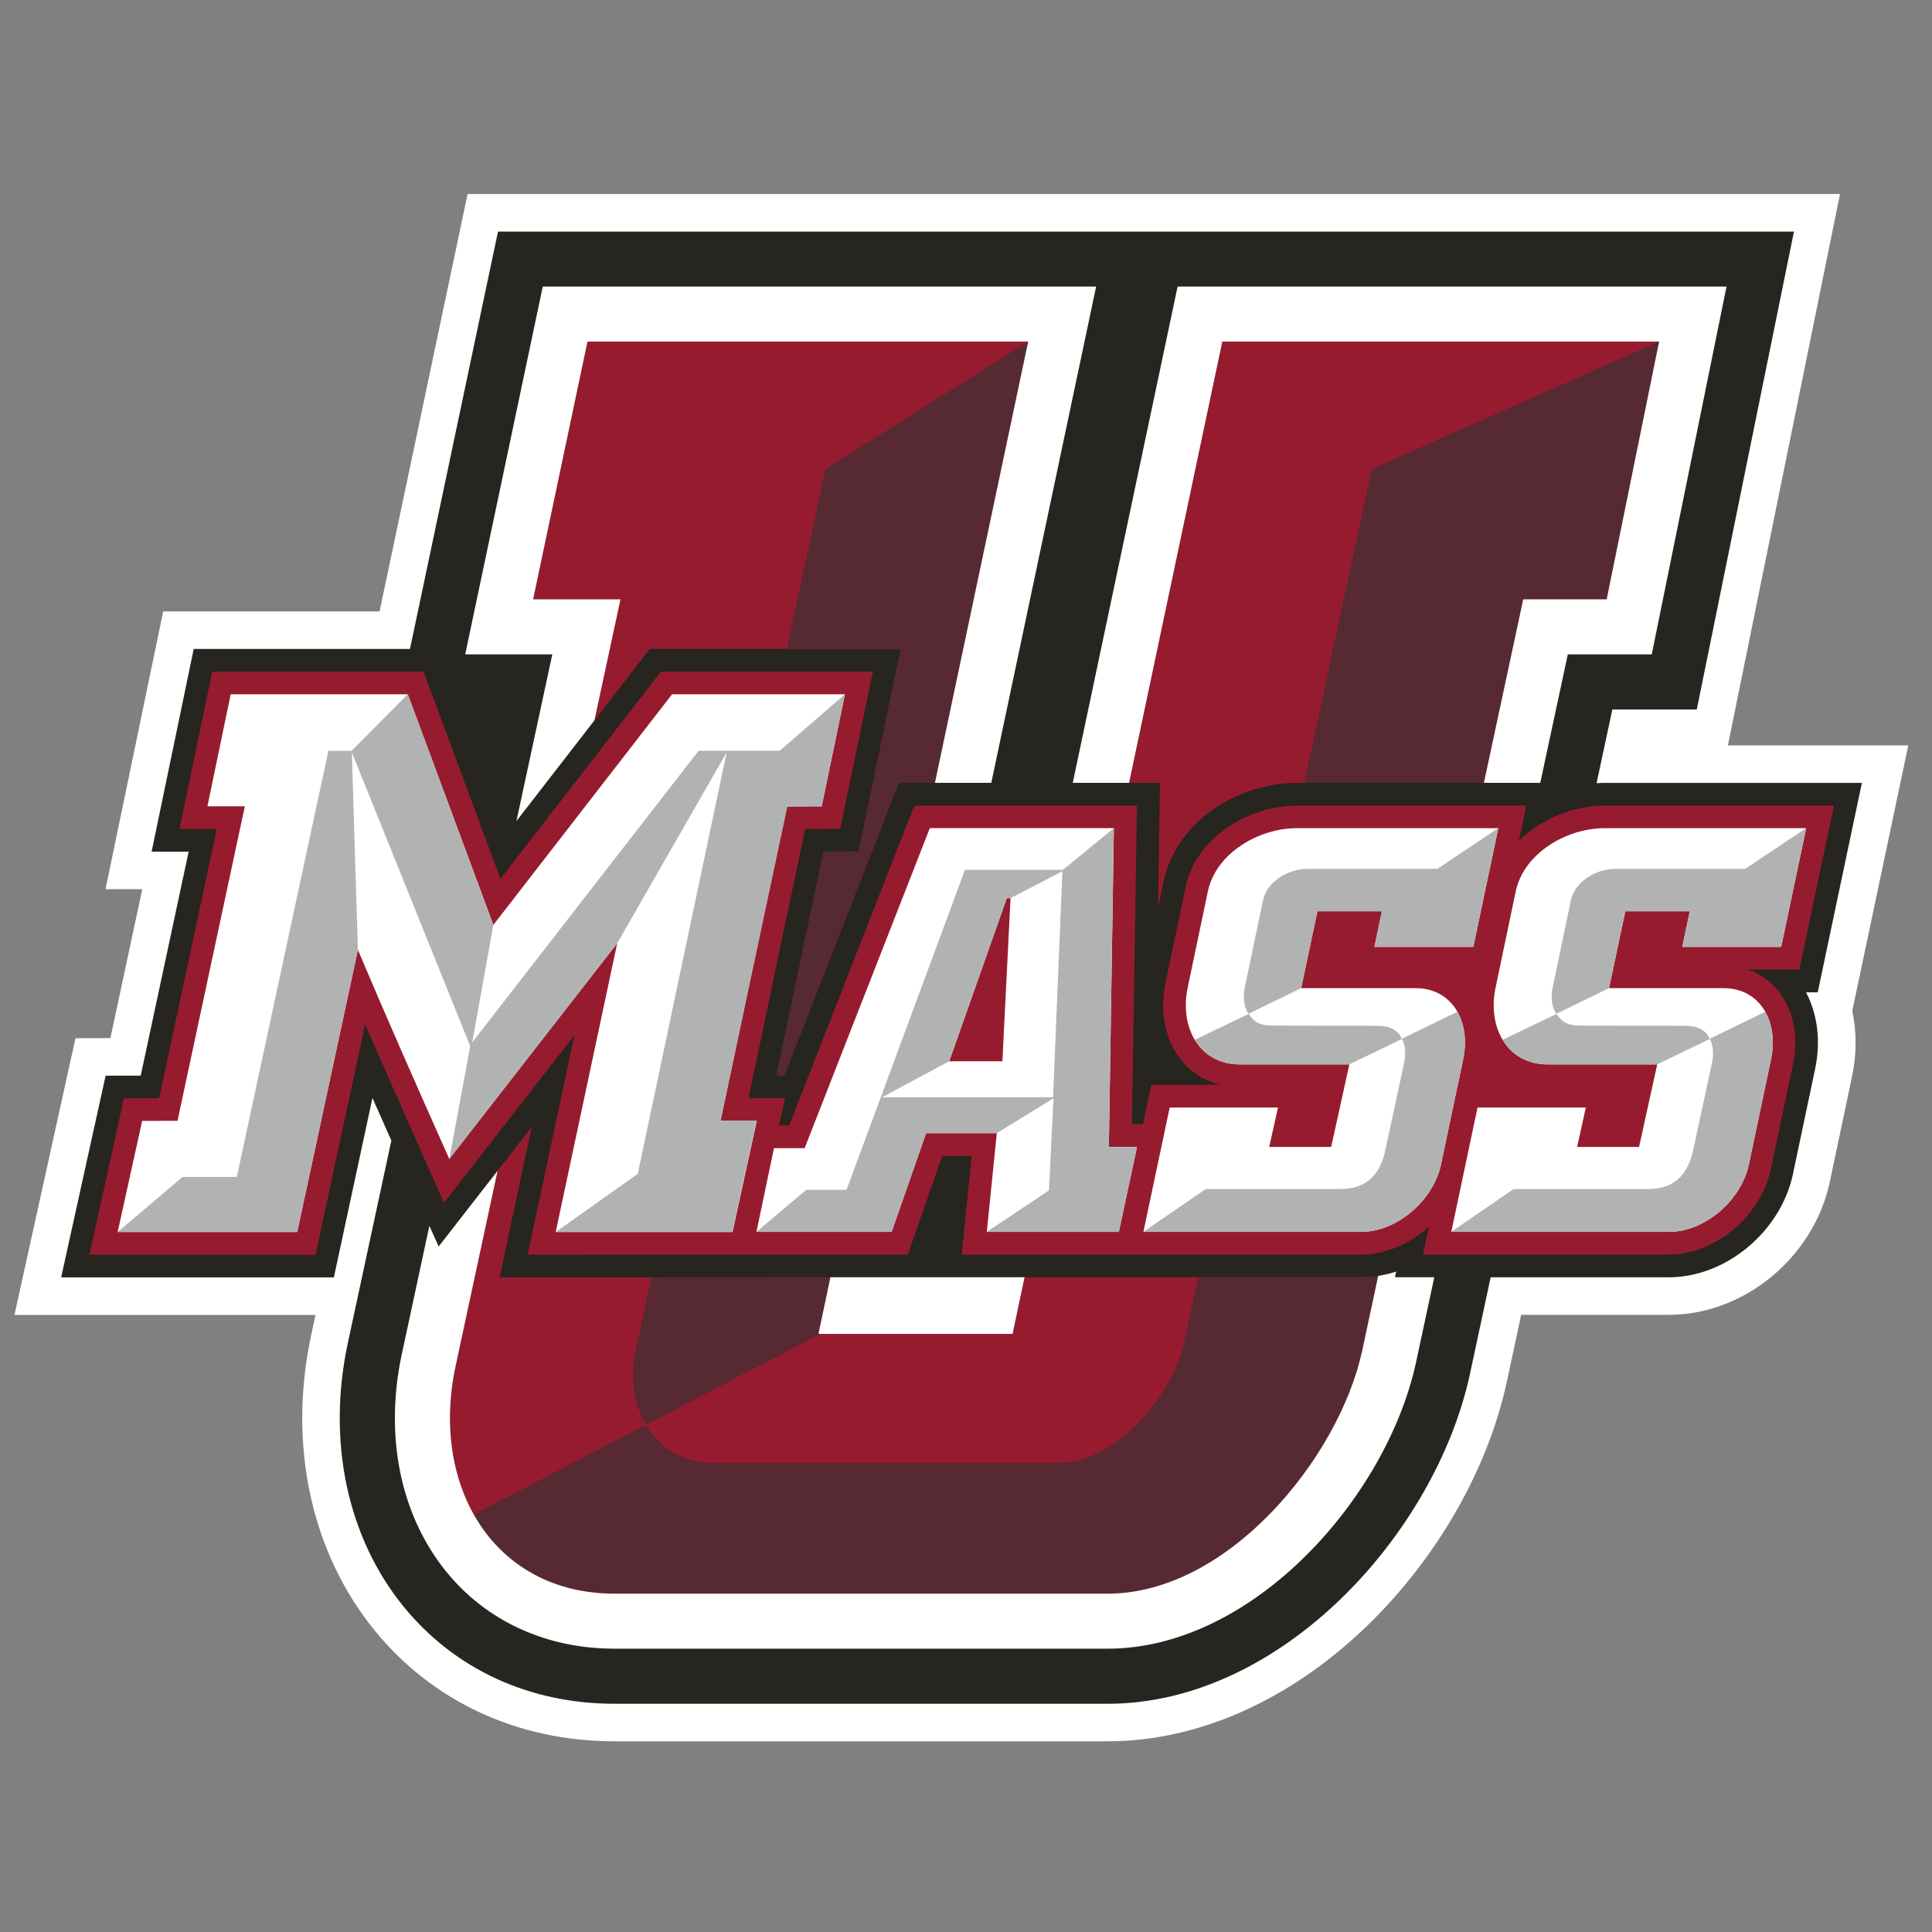
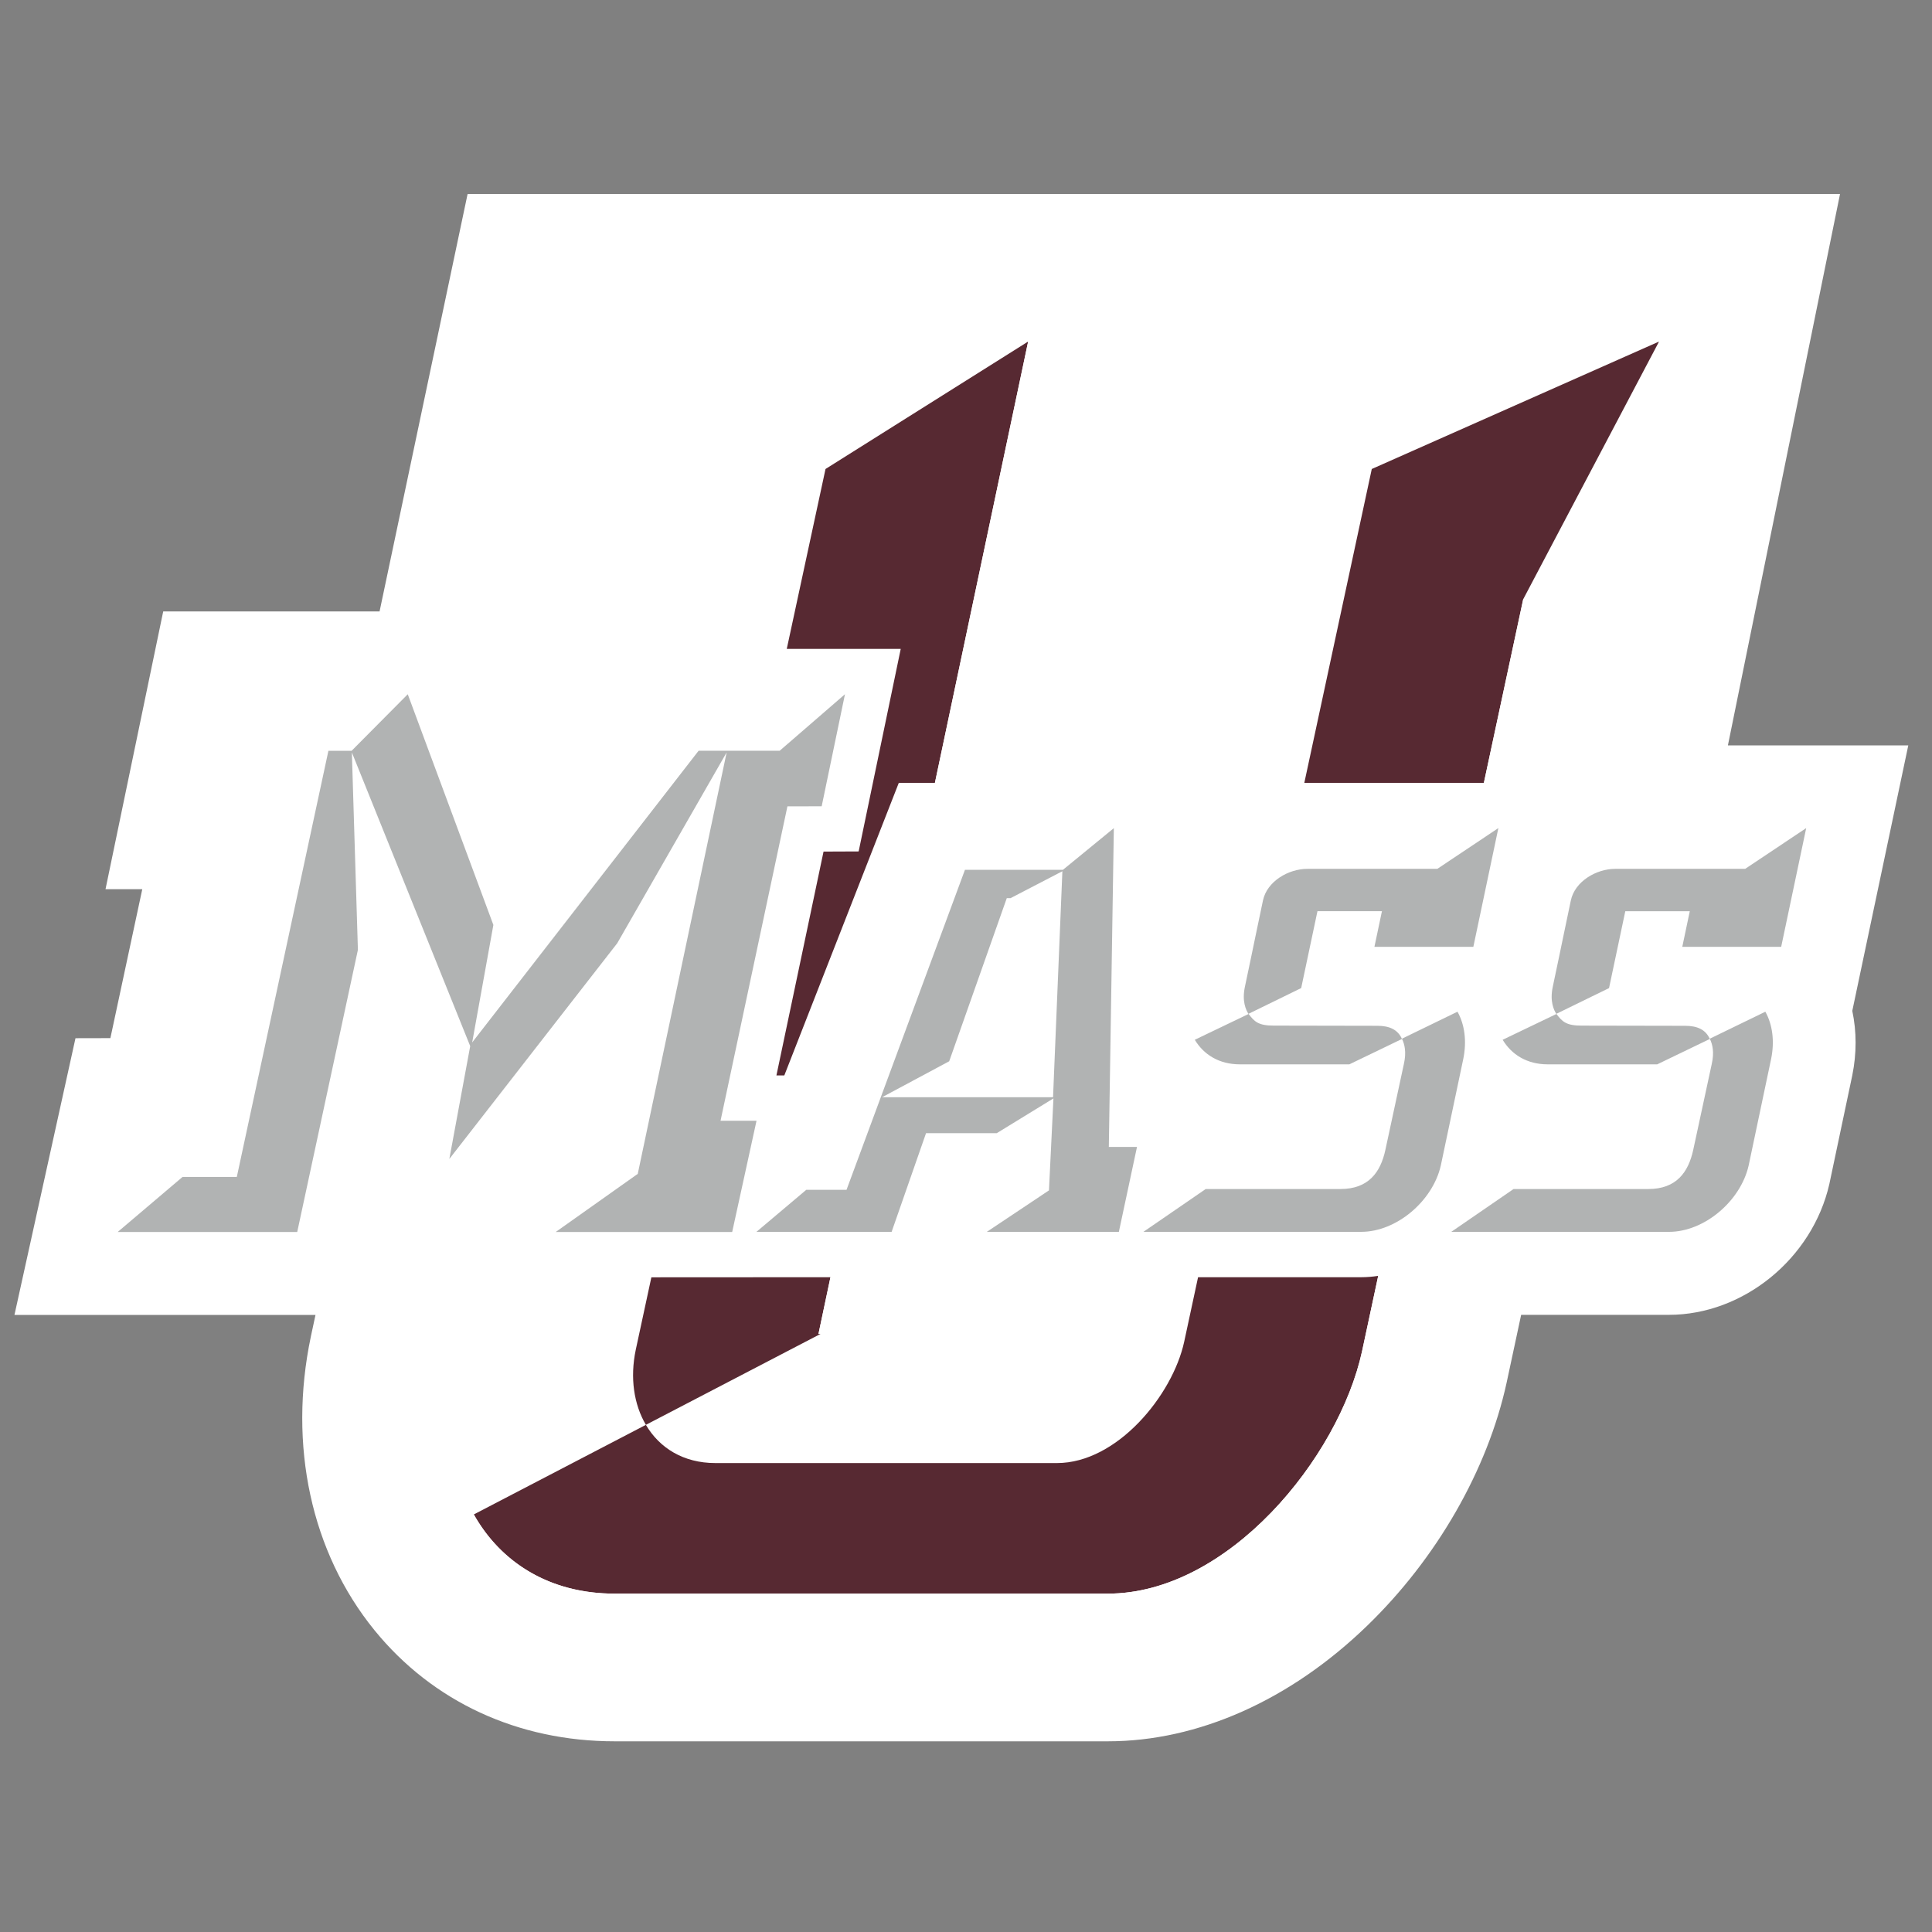
<svg xmlns="http://www.w3.org/2000/svg" width="250px" height="250px" viewBox="0 0 250 250" version="1.1">
  <rect x="0" y="0" width="250" height="250" fill="#808080" stroke="none" />
  <title>UMASS</title>
  <desc>Created with Sketch.</desc>
  <defs />
  <g id="Page-1" stroke="none" stroke-width="1" fill="none" fill-rule="evenodd">
    <g id="UMASS" fill-rule="nonzero">
      <g id="UMass_Amherst_Athletics_logo" transform="translate(0, 21)">
        <g id="Group" transform="translate(124.722, 104.446) scale(-1, 1) rotate(-180) translate(-124.722, -104.446) translate(0.714, 1.684)">
          <g transform="translate(0.769, 1.659)" id="Shape">
            <path d="M245.449,130.099 L222.108,130.099 L236.615,201.442 L59.023,201.442 L47.633,147.43 L19.637,147.43 L12.17,111.486 L16.927,111.486 L12.801,92.215 L8.284,92.205 L0.388,56.398 L39.342,56.398 L38.746,53.628 L38.739,53.587 C35.784,39.513 38.783,25.667 46.972,15.602 C54.514,6.33 65.554,1.224 78.062,1.224 L141.866,1.224 C153.54,1.224 165.454,6.53 175.413,16.165 C184.425,24.881 191.006,36.339 193.471,47.621 L195.353,56.41 L214.472,56.41 C224.105,56.41 233.028,63.68 235.231,73.322 L238.201,87.397 C238.777,90.226 238.77,93.075 238.203,95.743 L245.449,130.099 L245.449,130.099 Z" fill="#FFFFFF" />
-             <path d="M233.73,98.144 L239.444,125.242 L206.122,125.242 C205.787,125.242 205.45,125.228 205.112,125.207 L207.154,134.744 L218.08,134.744 L230.655,196.585 L62.959,196.585 L51.567,142.573 L23.584,142.573 L18.136,116.343 L22.93,116.343 L16.727,87.366 L12.185,87.356 L6.429,61.255 L41.719,61.255 L46.713,84.48 C47.54,82.604 48.357,80.761 49.158,78.961 L43.503,52.659 L43.488,52.592 C40.836,39.955 43.477,27.588 50.735,18.664 C57.336,10.551 67.036,6.082 78.049,6.082 L141.855,6.082 C164.314,6.082 184.21,28.086 188.702,48.637 L191.407,61.267 L214.461,61.267 C221.758,61.267 228.793,67.038 230.476,74.402 L233.421,88.365 C234.136,91.877 233.697,95.32 232.219,98.144 L233.726,98.144 L233.73,98.144 Z" fill="#27251F" />
-             <path d="M74.537,20.335 L67.504,53.69 L78.809,53.69 L75.444,69.345 L82.601,60.105 L115.073,60.105 L109.631,86.314 L105.087,86.334 L98.989,115.301 L100.01,115.301 L114.826,77.436 L119.497,77.436 L131.563,20.335 L74.537,20.335 L74.537,20.335 Z M156.683,20.335 L144.62,77.436 L148.621,77.436 L148.367,93.614 L149.068,90.27 C150.85,81.925 159.286,77.436 166.321,77.436 L190.534,77.436 L195.62,53.689 L206.422,53.689 L213.206,20.334 L156.683,20.334 L156.683,20.335 Z M67.311,121.978 L62.911,127.63 L57.456,153.007 C54.191,168.558 62.48,182.352 78.056,182.352 L141.861,182.352 C157.438,182.352 171.754,164.797 174.77,151.004 L176.863,141.232 C176.136,141.346 175.4,141.408 174.661,141.408 L131.102,141.408 L129.552,148.744 L104.433,148.744 L105.983,141.408 L98.035,141.408 L98.033,141.422 L63.169,141.422 L67.311,121.978 L67.311,121.978 Z" fill="#971B2F" transform="translate(134.979, 101.343) scale(-1, 1) rotate(-180) translate(-134.979, -101.343) " />
-             <path d="M131.555,20.334 L105.339,36.824 L100.324,60.104 L115.071,60.104 L109.626,86.313 L105.083,86.332 L98.985,115.3 L100.006,115.3 L114.822,77.435 L119.493,77.435 L131.555,20.334 L131.555,20.334 Z M213.197,20.334 L176.025,36.824 L167.296,77.435 L190.525,77.435 L195.613,53.689 L206.415,53.689 L213.197,20.333 L213.197,20.334 Z M176.858,141.232 C176.131,141.346 175.396,141.408 174.658,141.408 L153.546,141.408 L151.746,149.781 C150.238,156.678 143.08,165.456 135.292,165.456 L91.082,165.456 C86.947,165.456 83.854,163.501 82.093,160.513 L59.832,172.103 C63.312,178.293 69.607,182.352 78.049,182.352 L141.857,182.352 C157.432,182.352 171.749,164.797 174.764,151.004 L176.858,141.232 L176.858,141.232 Z M105.98,141.408 L82.804,141.421 L80.787,150.783 C80.019,154.429 80.54,157.872 82.095,160.511 L104.697,148.744 L104.43,148.744 L105.98,141.408 L105.98,141.408 Z" fill="#572932" transform="translate(136.515, 101.343) scale(-1, 1) rotate(-180) translate(-136.515, -101.343) " />
-             <path d="M235.826,122.311 L206.125,122.311 C202.271,122.311 197.99,120.666 195.058,117.734 L196.024,122.311 L166.321,122.311 C160.356,122.311 153.348,118.388 151.943,111.811 L149.356,99.465 C148.527,95.674 149.262,91.998 151.374,89.378 C152.686,87.749 154.452,86.649 156.483,86.163 L147.496,86.163 L146.419,81.068 L144.989,81.068 L145.636,122.311 L116.832,122.311 L100.632,80.907 L99.324,80.907 L100.099,84.447 L95.372,84.447 L102.701,119.269 L107.238,119.289 L111.466,139.642 L84.043,139.642 L63.275,112.831 L53.326,139.642 L25.981,139.642 L21.751,119.278 L26.569,119.278 L19.111,84.441 L14.554,84.431 L10.089,64.19 L39.35,64.19 L45.761,93.999 C48.564,87.532 55.972,70.909 55.972,70.909 L72.848,92.597 L66.799,64.19 L115.986,64.204 L120.44,76.982 L124.255,76.982 L122.959,64.204 L142.855,64.204 L145.678,64.204 L174.663,64.204 C177.814,64.204 180.961,65.608 183.423,67.829 L182.656,64.204 L214.467,64.204 C220.351,64.204 226.25,69.072 227.628,75.105 L230.549,88.953 C231.276,92.52 230.556,95.956 228.574,98.378 C227.545,99.634 226.224,100.551 224.712,101.079 L231.349,101.079 L235.826,122.311 L235.826,122.311 Z" fill="#971B2F" />
+             <path d="M131.555,20.334 L105.339,36.824 L100.324,60.104 L115.071,60.104 L109.626,86.313 L105.083,86.332 L98.985,115.3 L100.006,115.3 L114.822,77.435 L119.493,77.435 L131.555,20.334 L131.555,20.334 Z M213.197,20.334 L176.025,36.824 L167.296,77.435 L190.525,77.435 L195.613,53.689 L213.197,20.333 L213.197,20.334 Z M176.858,141.232 C176.131,141.346 175.396,141.408 174.658,141.408 L153.546,141.408 L151.746,149.781 C150.238,156.678 143.08,165.456 135.292,165.456 L91.082,165.456 C86.947,165.456 83.854,163.501 82.093,160.513 L59.832,172.103 C63.312,178.293 69.607,182.352 78.049,182.352 L141.857,182.352 C157.432,182.352 171.749,164.797 174.764,151.004 L176.858,141.232 L176.858,141.232 Z M105.98,141.408 L82.804,141.421 L80.787,150.783 C80.019,154.429 80.54,157.872 82.095,160.511 L104.697,148.744 L104.43,148.744 L105.98,141.408 L105.98,141.408 Z" fill="#572932" transform="translate(136.515, 101.343) scale(-1, 1) rotate(-180) translate(-136.515, -101.343) " />
            <path d="M68.751,13.213 L58.715,60.81 L69.984,60.81 L65.345,82.382 L75.442,69.343 L78.808,53.689 L67.503,53.689 L74.539,20.333 L131.563,20.333 L119.497,77.434 L126.788,77.434 L140.358,13.212 L68.751,13.212 L68.751,13.213 Z M150.899,13.213 L137.33,77.435 L144.619,77.435 L156.683,20.334 L213.205,20.334 L206.42,53.69 L195.621,53.69 L190.533,77.436 L197.826,77.436 L201.39,60.811 L212.252,60.811 L221.93,13.214 L150.899,13.214 L150.899,13.213 Z M28.37,65.972 L25.358,80.469 L30.199,80.469 L21.487,121.166 L16.912,121.178 L13.742,135.557 L36.975,135.557 L44.828,99.047 C48.591,107.959 52.678,117.196 56.657,126.107 L78.385,98.188 L70.426,135.557 L93.302,135.557 L96.448,121.167 L91.751,121.167 L100.314,80.49 L104.844,80.47 L107.855,65.973 L85.483,65.973 L62.357,95.825 L51.28,65.973 L28.369,65.973 L28.37,65.972 Z M118.835,83.299 L102.636,124.706 L98.668,124.706 L96.399,135.543 L113.896,135.543 L118.351,122.764 L127.504,122.764 L126.208,135.543 L143.298,135.543 L145.647,124.544 L142.004,124.544 L142.651,83.298 L118.836,83.298 L118.835,83.299 Z M166.318,83.301 C161.376,83.301 155.87,86.536 154.816,91.469 L152.223,103.842 C151.09,109.017 153.682,113.87 158.947,113.87 L173.123,113.87 L170.772,124.545 L162.752,124.545 L163.888,119.451 L149.875,119.451 L146.472,135.542 L174.661,135.542 C179.197,135.542 183.895,131.579 184.948,126.968 L187.864,113.14 C188.835,108.369 186.486,104.004 181.708,104.004 L166.885,104.004 L168.99,94.056 L177.333,94.056 L176.362,98.664 L189.16,98.664 L192.4,83.3 L166.317,83.3 L166.318,83.301 Z M206.155,83.301 C201.215,83.301 195.708,86.536 194.653,91.469 L192.063,103.842 C190.929,109.017 193.52,113.87 198.784,113.87 L212.96,113.87 L210.612,124.545 L202.592,124.545 L203.725,119.451 L189.712,119.451 L186.31,135.542 L214.496,135.542 C219.034,135.542 223.734,131.579 224.785,126.968 L227.703,113.14 C228.673,108.369 226.325,104.004 221.545,104.004 L206.723,104.004 L208.829,94.056 L217.173,94.056 L216.2,98.664 L228.997,98.664 L232.237,83.3 L206.155,83.3 L206.155,83.301 Z M128.794,92.358 L129.28,92.358 L128.228,113.464 L121.344,113.464 L128.794,92.357 L128.794,92.358 Z M62.907,127.63 L55.277,137.432 L54.079,134.751 L50.47,151.546 C48.26,162.074 50.374,172.27 56.273,179.521 C61.494,185.937 69.226,189.473 78.05,189.473 L141.855,189.473 C160.596,189.473 177.912,169.999 181.737,152.492 L184.113,141.408 L179.026,141.408 L179.181,140.677 C178.42,140.923 177.642,141.108 176.856,141.232 L174.763,151.003 C171.748,164.796 157.431,182.352 141.855,182.352 L78.049,182.352 C62.474,182.352 54.185,168.557 57.45,153.007 L62.906,127.63 L62.907,127.63 Z M105.975,141.407 L104.425,148.743 L129.546,148.743 L131.096,141.407 L105.975,141.407 Z" fill="#FFFFFF" transform="translate(122.99, 101.342) scale(-1, 1) rotate(-180) translate(-122.99, -101.342) " />
            <path d="M51.282,67.129 L44.012,74.45 L41.013,74.45 L29.161,129.588 L22.141,129.588 L13.745,136.715 L36.977,136.715 L44.83,100.205 L44.048,74.657 L59.361,112.663 L56.66,127.266 L78.388,99.347 L92.546,74.656 L81.042,129.194 L70.428,136.713 L93.261,136.713 L96.41,122.323 L91.754,122.323 L100.409,81.638 L104.842,81.628 L107.855,67.129 L99.407,74.443 L88.915,74.443 L59.617,112.187 L62.359,96.983 L51.281,67.13 L51.282,67.129 Z M192.403,84.449 L184.506,89.724 L167.699,89.724 C165.228,89.724 162.472,91.342 161.946,93.808 L160.987,98.385 C160.987,98.385 160.024,103.05 159.611,104.966 C159.198,106.882 159.756,107.998 160.073,108.507 L153.122,111.842 C154.278,113.761 156.268,115.02 158.949,115.02 L173.124,115.02 L179.939,111.733 C180.279,112.435 180.521,113.454 180.181,114.958 L177.78,126.111 C177.155,128.993 175.598,131.153 171.977,131.153 L154.538,131.153 L146.478,136.693 L174.668,136.693 C179.203,136.693 183.902,132.731 184.955,128.121 L187.871,114.291 C188.33,112.034 188.048,109.866 187.115,108.209 L179.919,111.707 C179.383,110.518 178.291,110.033 176.761,110.033 C176.761,110.033 165.297,110.008 163.329,110.008 C161.362,110.008 160.828,109.501 160.076,108.482 L166.89,105.152 L168.996,95.203 L177.34,95.203 L176.367,99.815 L189.167,99.815 L192.407,84.447 L192.403,84.449 Z M232.241,84.449 L224.343,89.724 L207.536,89.724 C205.066,89.724 202.311,91.342 201.784,93.808 L200.826,98.385 C200.826,98.385 199.862,103.05 199.449,104.966 C199.034,106.882 199.594,107.998 199.91,108.507 L192.961,111.842 C194.117,113.761 196.104,115.02 198.786,115.02 L212.962,115.02 L219.776,111.733 C220.117,112.435 220.36,113.454 220.02,114.958 L217.616,126.111 C216.983,128.996 215.43,131.154 211.811,131.154 L194.372,131.154 L186.312,136.695 L214.502,136.695 C219.038,136.695 223.736,132.732 224.789,128.123 L227.705,114.293 C228.164,112.036 227.882,109.867 226.951,108.211 L219.753,111.708 C219.217,110.52 218.127,110.035 216.596,110.035 C216.596,110.035 205.131,110.01 203.163,110.01 C201.197,110.01 200.662,109.502 199.91,108.483 L206.726,105.154 L208.83,95.205 L217.174,95.205 L216.203,99.817 L229.001,99.817 L232.24,84.448 L232.241,84.449 Z M142.645,84.459 L136.063,89.848 L123.382,89.848 L108.057,131.257 L102.849,131.257 L96.393,136.703 L113.89,136.703 L118.346,123.926 L127.5,123.926 L134.832,119.428 L134.252,131.331 L126.203,136.703 L143.296,136.703 L145.644,125.705 L141.999,125.705 L142.647,84.459 L142.645,84.459 Z M135.988,90.034 L134.781,119.273 L112.662,119.273 L121.343,114.624 L128.793,93.517 L129.278,93.517 L135.986,90.035 L135.988,90.034 Z" fill="#B1B3B3" transform="translate(122.993, 101.922) scale(-1, 1) rotate(-180) translate(-122.993, -101.922) " />
          </g>
        </g>
      </g>
    </g>
  </g>
</svg>